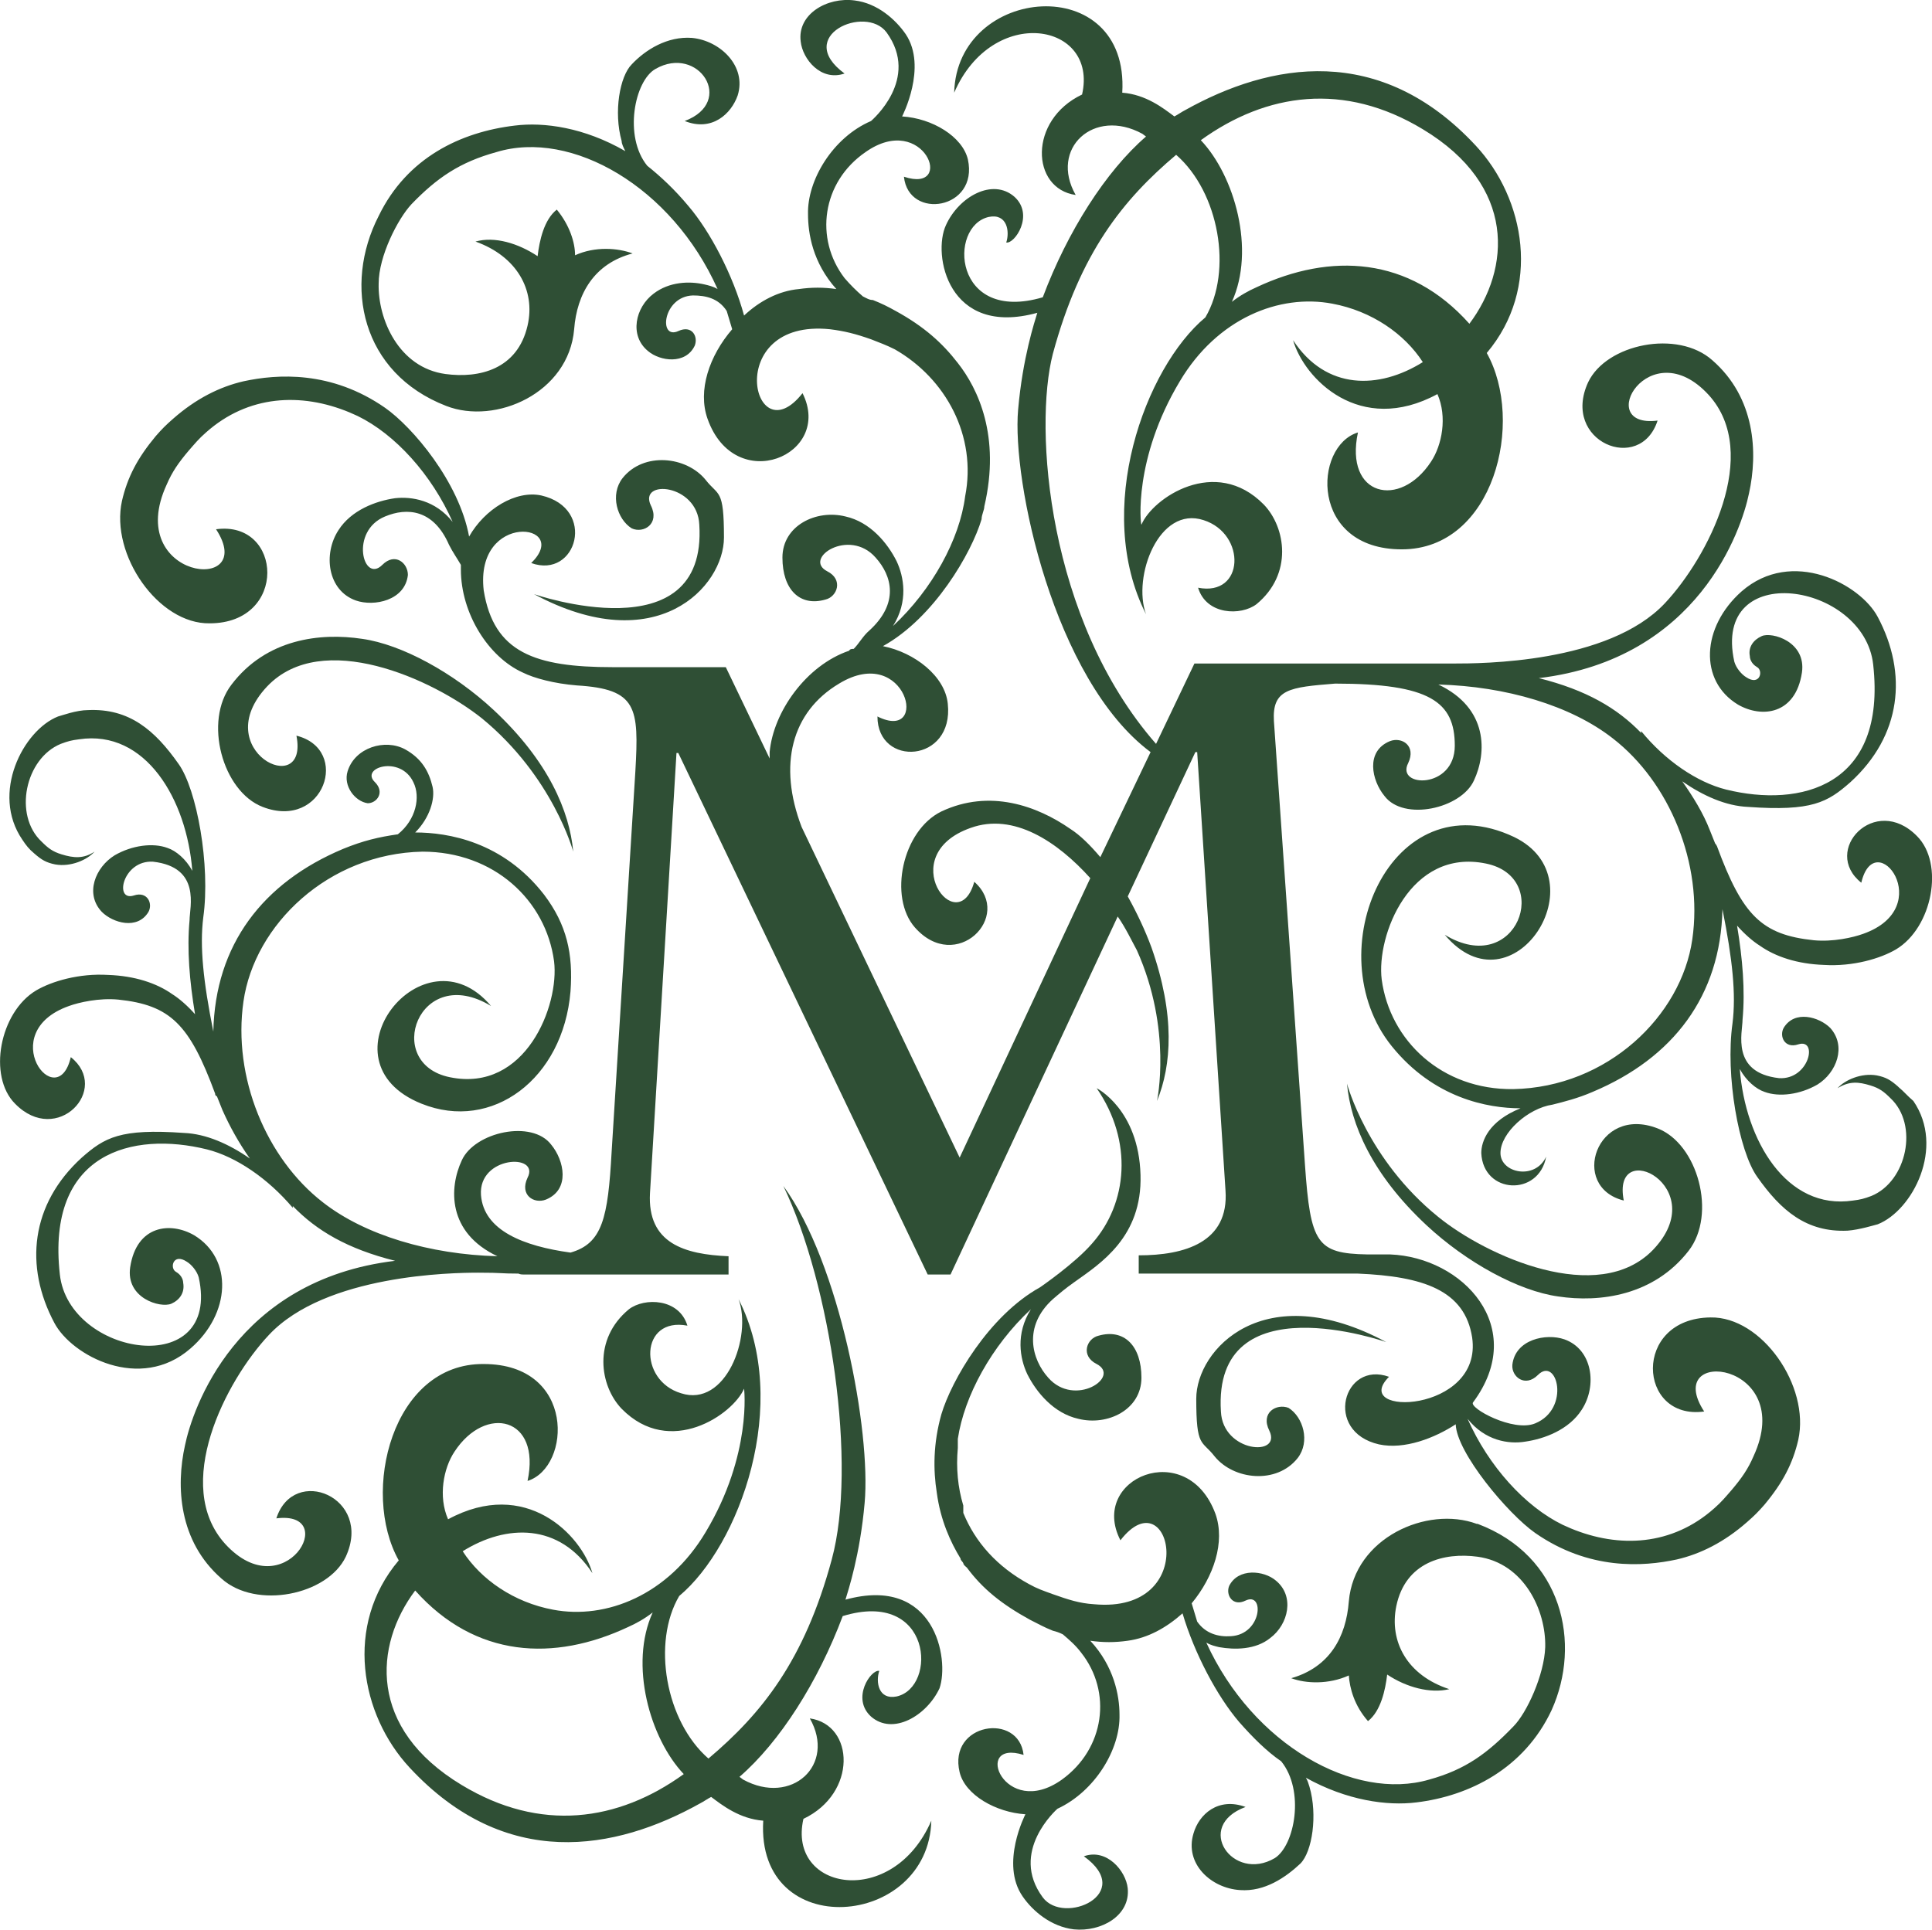
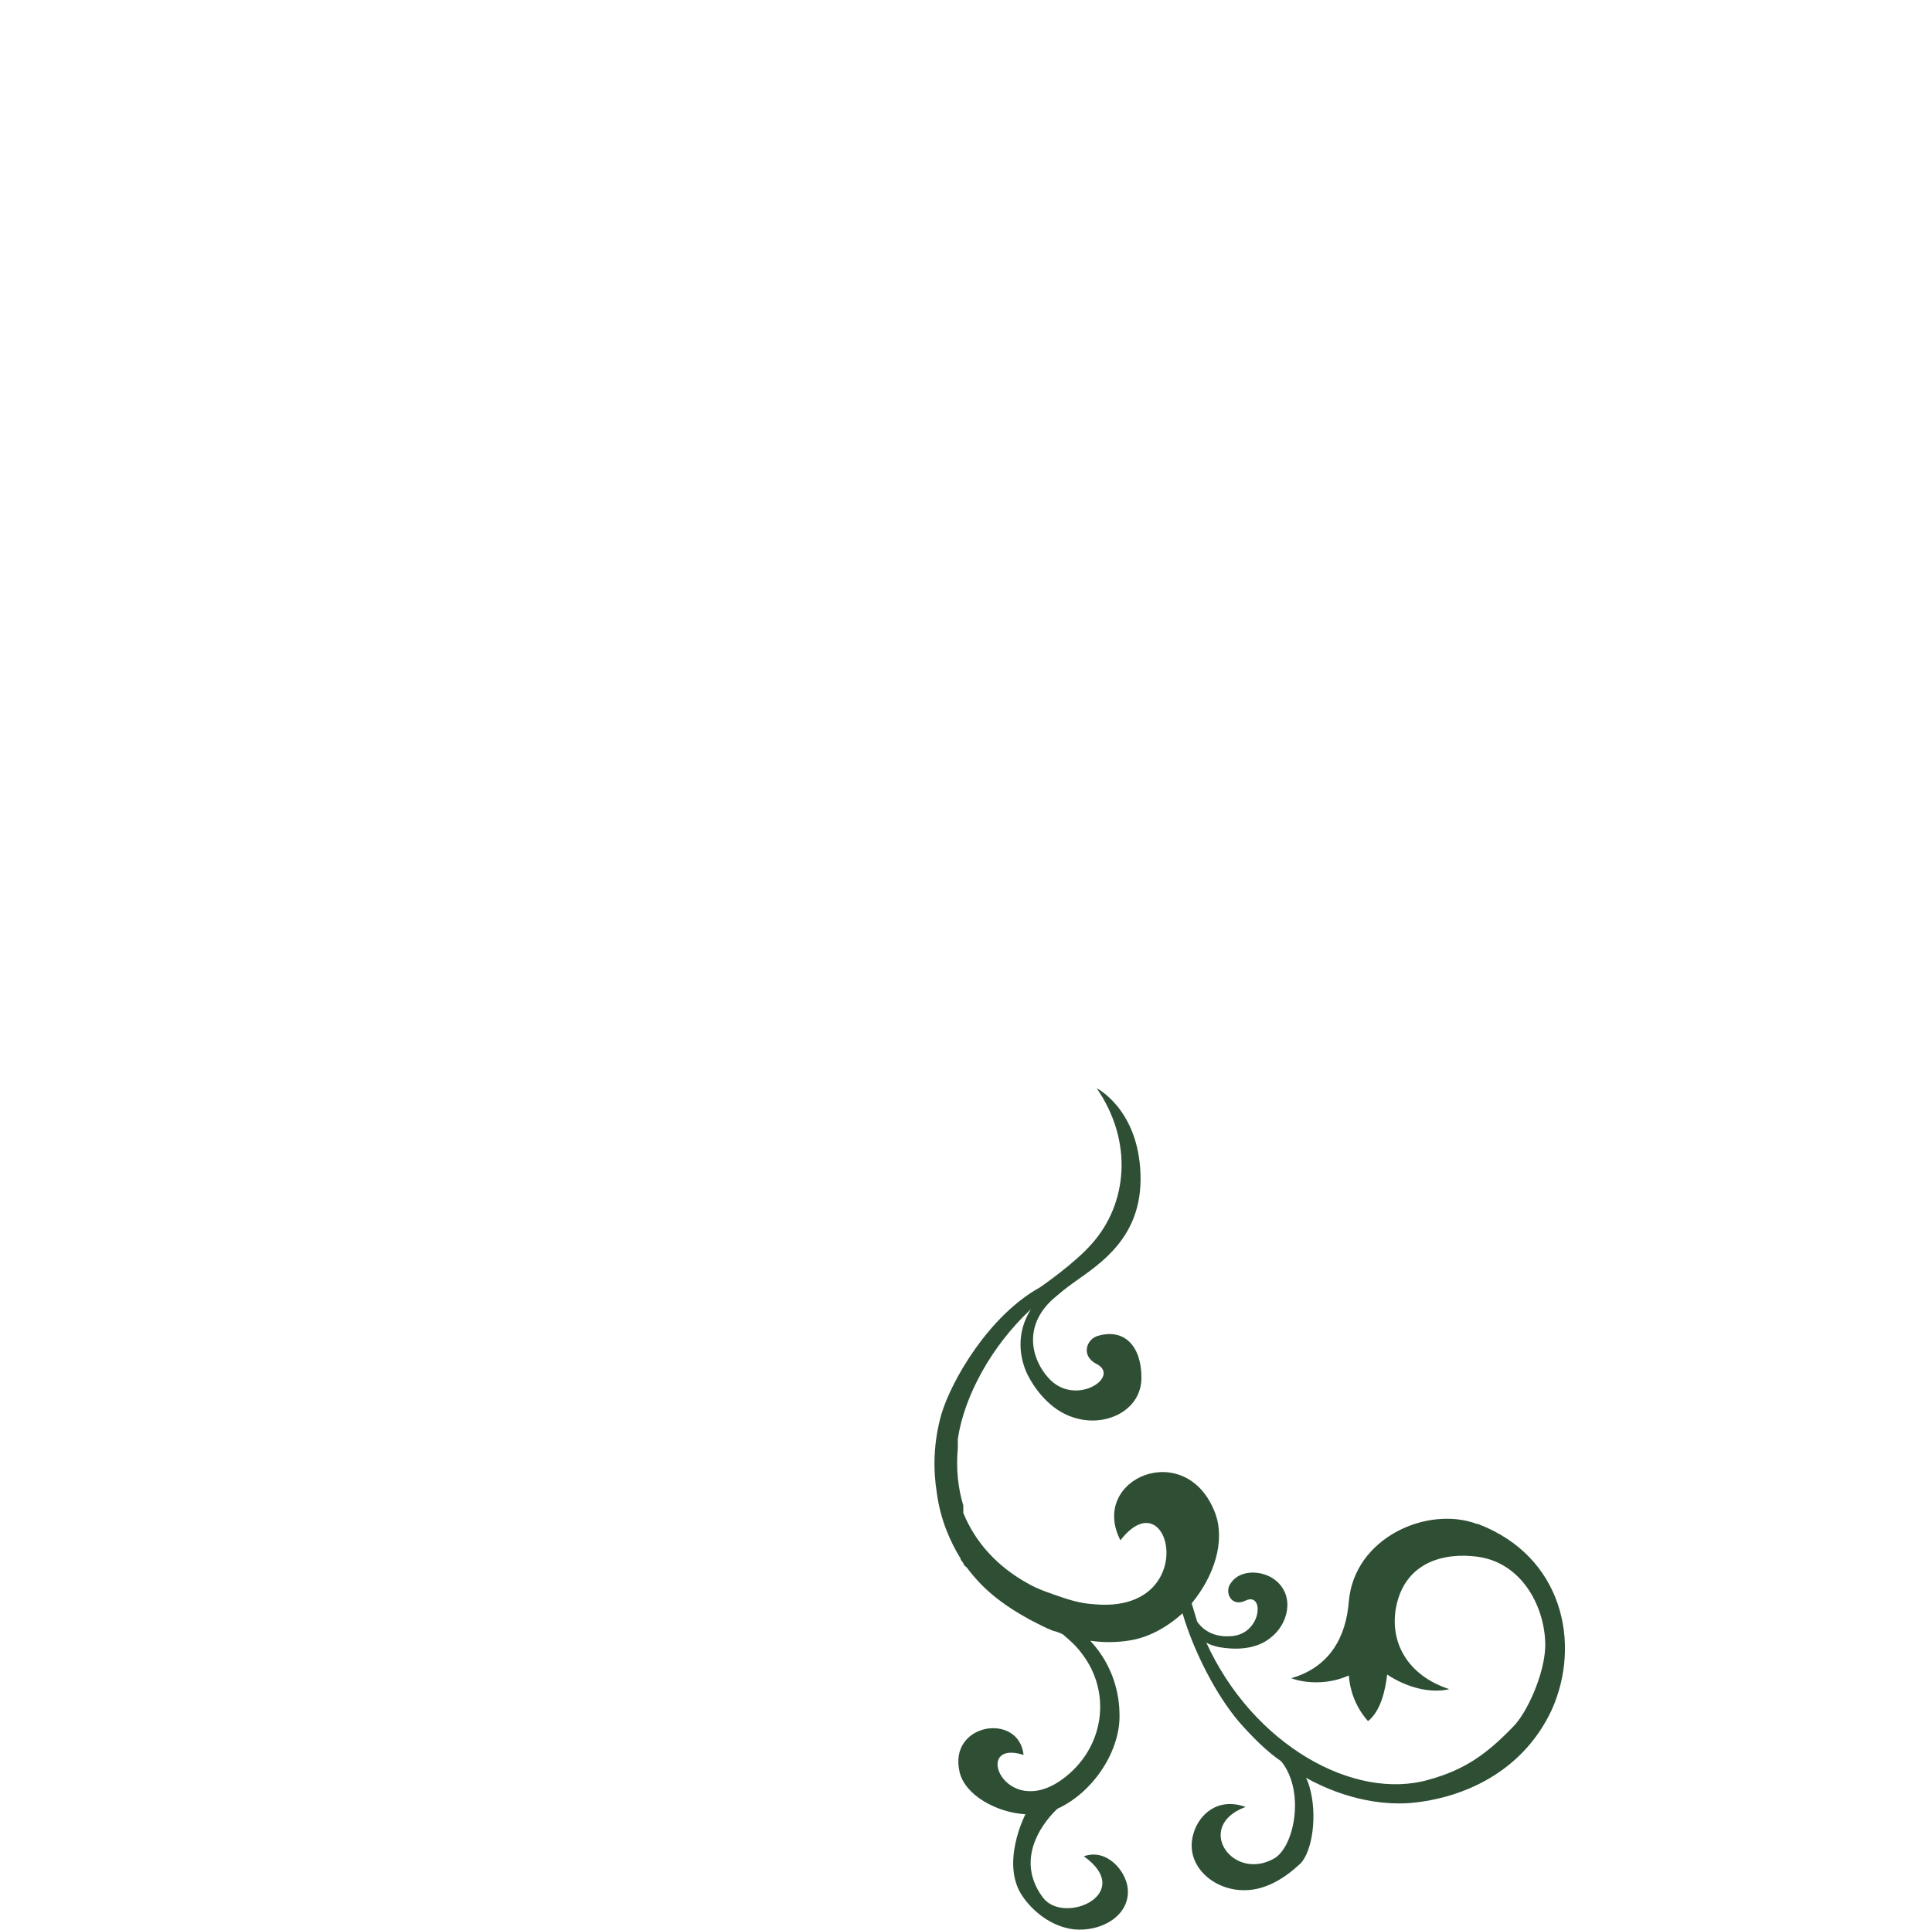
<svg xmlns="http://www.w3.org/2000/svg" id="b" viewBox="0 0 211.49 211.29">
  <defs>
    <style>.d{fill:#2f4f35}</style>
  </defs>
  <g id="c">
-     <path d="M92.55 175.15c.3-1 1.6-4.9 2.1-10.6.7-7.8-2.7-26.2-8.9-34.7 5.2 10.8 8.1 30.6 5.3 40.9-3 11.1-7.7 16.9-13.5 21.8-4.7-4.1-6.2-12.7-3.2-17.8 6.6-5.5 12.3-21.1 6.5-32.5 1.5 4.1-1.4 11.9-6.3 10.3-4.7-1.4-4.5-8.4.7-7.4-.9-3-4.7-3.1-6.4-1.8-4 3.3-3.2 8.4-.8 10.9 5.3 5.4 12.2.6 13.4-2.2 0-.1.9 7.2-4.2 15.7-4.1 6.9-10.9 9.6-16.7 8.5-4.3-.8-7.9-3.3-9.9-6.4 4.8-3 10.6-3.1 14.2 2.4-1.2-4.2-7.3-10.5-15.8-5.9-1.1-2.5-.5-5.6.7-7.4 3.4-5.2 9.5-3.8 8 3.2 4.8-1.5 5.3-12.8-4.8-12.8-10-.1-13.5 14-9.3 21.5-6 7.1-4.2 16.9 1.2 22.7 10.5 11.3 22.5 9.1 31.8 3.9.4-.2.8-.5 1.2-.7 1.2.9 3.1 2.4 5.7 2.6-.8 13.4 18.1 11.8 18.4 0-4.2 9.7-15.8 7.7-14-.2 5.9-2.8 5.6-10.3.7-11 2.9 5.1-2 9.6-7.3 6.7l-.4-.3c4.4-3.8 8.6-10.4 11.3-17.6 9.8-3 10.4 7.8 5.9 8.8-2 .4-2.3-1.6-1.9-2.8-.9-.2-3.1 3-.9 5 2.4 2.1 6.1-.1 7.5-3.1 1.1-3.2-.5-12.4-10.3-9.7m-42 20.3c-10.3-6.2-9.6-15.3-5.1-21.3 6.6 7.4 15.2 7.8 23.3 4 .9-.4 1.8-.9 2.7-1.6-2.6 5.7-.3 13.8 3.4 17.7-7.2 5.2-15.7 6.4-24.3 1.2M52.75 78.65c7.8 6.4 10 14.6 10 14.6-.4-4.4-2.7-9.9-8.7-15.5-4.4-4.1-10.1-7.2-14.4-7.8-4.6-.7-10.5 0-14.3 5-3.1 4-1 11.7 3.4 13.4 6.7 2.6 9.7-6.3 3.7-7.8 1.4 7.1-9.8 1.6-3.2-5.4 6-6.3 18.1-.8 23.5 3.5M157.45 133.25c-7.8-6.3-10-14.6-10-14.6.4 4.4 2.7 9.9 8.7 15.5 4.4 4.1 10.1 7.2 14.4 7.8 4.6.7 10.5-.1 14.3-5 3.1-4 1-11.7-3.4-13.4-6.7-2.6-9.7 6.4-3.7 7.9-1.4-7.1 9.8-1.5 3.2 5.4-6 6.2-18.2.7-23.5-3.6M58.45 65.05c13.4 7.2 20.8-.8 20.8-6.2s-.6-4.5-2-6.3c-2.1-2.6-6.8-3.1-9.1-.2-1.4 1.8-.6 4.5 1 5.5 1.3.6 3.1-.5 2.1-2.5-1.4-2.9 5.1-2.4 5.3 2.1.9 14.2-18.1 7.6-18.1 7.6M151.75 146.95c-13.4-7.2-20.8.8-20.8 6.2s.6 4.5 2 6.3c2.1 2.6 6.8 3.1 9.1.2 1.4-1.8.6-4.5-1-5.5-1.3-.5-3.1.5-2.1 2.5 1.4 2.9-5.1 2.4-5.3-2.1-.9-14.3 18.1-7.6 18.1-7.6" class="d" />
    <path d="M161.65 166.85c-5.4-2-13.4 1.5-14 8.5-.3 3.9-2.1 7.2-6.3 8.4 1.6.6 4.1.7 6.3-.3.1 1.4.6 3.3 2.1 5 1.4-1.1 1.9-3.4 2.1-5.1 2.1 1.4 4.7 2.1 6.8 1.6-4.6-1.5-6.6-5.2-5.8-9.1 1-4.8 5.2-5.9 8.9-5.4 5.1.7 7.5 5.9 7.4 9.9-.1 3-2 7.2-3.5 8.7-2.8 2.9-5.2 4.7-9.2 5.8-8.2 2.4-19.3-3.8-24.4-15 .5.3 1 .4 1.4.5 1.7.3 4 .3 5.6-1 2-1.5 2.7-4.6.6-6.3-1.3-1.1-4.1-1.4-5.1.6-.4 1 .4 2.3 1.8 1.6 2.1-1 1.8 3.7-1.6 3.9-1.4.1-2.8-.3-3.7-1.6-.2-.7-.4-1.3-.6-2 2.4-2.9 3.7-6.7 2.6-9.8-3.1-8.4-13.9-3.9-10.4 2.9 5.5-7.1 8.9 8.1-2.9 7-1.6-.1-2.8-.5-4.5-1.1-1.1-.4-1.7-.6-2.6-1.1-3.5-1.9-5.9-4.6-7.2-7.8v-.8q-.9-3-.6-6.3v-1c.7-4.7 3.7-10.2 8-14.2-1.7 2.7-1.2 5.4-.4 7.1 1 2 2.9 4.3 5.6 4.9 3.2.8 6.9-1 6.9-4.5s-1.9-5.4-4.7-4.6c-1.3.3-2 2.2-.2 3.1 2.7 1.4-2.4 4.8-5.3 1.5-1.8-2-2.8-5.6.5-8.6.7-.6 1.4-1.2 2.4-1.9 2.8-2 7.4-4.9 7.2-11.7-.2-7.2-4.8-9.5-4.8-9.5 4 5.8 3.4 12.6-.5 17-1.9 2.2-5.7 4.8-5.7 4.8-5.6 3.1-9.7 10.2-10.8 13.9-.9 3.2-.9 6.1-.5 8.6.4 3 1.5 5.4 2.6 7.2 0 .2.2.3.3.5 0 .2.3.4.4.5 1.7 2.3 3.8 4 6.9 5.7 1 .5 1.5.8 2.5 1.2.4.1.7.2 1.1.4.7.6 1.4 1.2 2 2 3.4 4.3 2.6 10.5-2.1 13.9-6.3 4.5-9.9-4.5-4.2-2.7-.5-4.7-8.3-3.5-7 1.9.6 2.5 4 4.4 7.2 4.6 0 0-2.8 5.4-.3 9 1.1 1.6 3.1 3.3 5.6 3.6 3 .3 6.2-1.5 5.9-4.5-.2-1.9-2.3-4.4-4.8-3.5 5.7 4.1-2.2 7.6-4.5 4.5-3.7-5 1.5-9.6 1.6-9.7 4.1-1.9 6.9-6.5 6.8-10.3 0-2.1-.6-5.3-3.2-8.1 1.4.2 2.7.2 4.1 0 2.2-.3 4.2-1.4 6-3 1.3 4.4 3.8 9.1 6.2 11.9 1.5 1.7 3 3.2 4.6 4.3 2.6 3.2 1.5 9.2-.7 10.6-4.6 2.7-8.9-3.5-3.2-5.6-3-1.1-5.1.8-5.7 2.9-1 3.3 1.9 6 5.1 6.2 2.7.2 5-1.4 6.6-2.9 1.3-1.3 1.9-5.3 1-8.4-.1-.3-.2-.7-.4-1 4.5 2.5 8.9 3.1 12.1 2.7 5.8-.7 11.8-3.7 14.8-10.1 3.3-7.3 1.2-16.9-8.1-20.4z" class="d" />
-     <path d="M207.75 118.95c-.8-.7-1.3-1-2.3-1.2-1.7-.3-3.5.5-4.3 1.4 1.3-.8 2.3-.7 3.6-.3 1 .3 1.5.7 2.2 1.4 3.1 2.9 1.8 9.1-2.1 10.7-.8.3-1.2.4-2 .5-7.3 1.1-11.8-6.6-12.4-14.4.7 1.3 1.8 2.2 2.7 2.5 1.6.6 3.9.3 5.8-.8 2.1-1.3 3.2-4.2 1.4-6.2-1.2-1.2-3.9-2-5.1 0-.5.9.1 2.3 1.6 1.8 2.2-.7 1.2 3.9-2.1 3.7-5.3-.6-4-5-4-6.4.3-3.2 0-6.7-.6-10.3.8.9 1.7 1.7 2.5 2.2 1.7 1.2 4.1 2 7 2.1 3.2.2 6.2-.7 7.9-1.7 4-2.4 5.3-9.4 2.3-12.4-4.6-4.7-10.5 1.6-6.1 5.1 1.5-6.4 8.4 2.7.2 5.6-1.1.4-3.3.9-5.4.7-5.7-.6-7.8-2.7-10.6-10.3 0 0-.1-.2-.2-.3l-.6-1.5c-.7-1.8-1.8-3.6-3-5.3 2.3 1.6 4.8 2.7 7.2 2.8 7 .5 8.7-.5 11.2-2.7 5.6-5.1 6.3-11.9 3-18.1-1.9-3.6-9.4-7.6-14.9-2.8-4.4 3.9-4.7 9.8-.4 12.4 2.6 1.5 6.3 1.1 7-3.5.5-3.4-3.3-4.5-4.4-4-.9.4-1.5 1.2-1.3 2.2 0 .2.1.8.8 1.2s.3 2.1-1.2 1.1c-.5-.3-1.1-1-1.3-1.7-2.5-11.3 14.2-8.7 15.2.3 1.5 13.4-8 15.7-16.1 13.7-3.2-.8-6.7-3.2-9.3-6.4v.2c-2.6-2.7-6-4.7-11.2-6 17.5-2.1 22.2-16.3 23-20.2 1-4.5.7-10.5-4-14.6-3.8-3.4-11.6-1.8-13.6 2.4-3 6.5 5.7 10.1 7.6 4.2-7.1.9-.9-9.9 5.6-2.8 5.8 6.4-.1 17.8-4.8 22.8-6.2 6.6-20.2 6.6-23.1 6.6h-28.4l-4.2 8.8c-11.9-13.6-13.4-34.6-11.3-42.7 3-11.1 7.7-16.9 13.5-21.8 4.7 4.1 6.2 12.7 3.2 17.8-6.6 5.5-12.3 21.1-6.5 32.5-1.5-4.1 1.4-11.9 6.3-10.3 4.7 1.5 4.5 8.4-.6 7.4.9 3 4.7 3.1 6.4 1.8 4-3.3 3.2-8.4.8-10.9-5.3-5.4-12.2-.7-13.4 2.2-.1 0-.9-7.2 4.2-15.7 4.1-6.9 10.9-9.6 16.7-8.5 4.3.8 7.9 3.3 9.9 6.4-4.8 3-10.6 3.1-14.2-2.4 1.2 4.2 7.3 10.5 15.8 5.9 1.1 2.5.5 5.6-.7 7.4-3.4 5.2-9.5 3.8-8-3.2-4.9 1.5-5.3 12.8 4.8 12.8s13.5-14 9.3-21.5c6-7.1 4.2-16.9-1.2-22.7-10.5-11.3-22.5-9.1-31.8-3.9-.4.2-.8.5-1.2.7-1.2-.9-3.1-2.4-5.7-2.6.8-13.4-18.1-11.8-18.4 0 4.2-9.7 15.8-7.7 14 .2-5.9 2.8-5.6 10.3-.7 11-2.9-5.1 2-9.6 7.3-6.7l.4.3c-4.4 3.8-8.6 10.4-11.3 17.6-9.8 2.9-10.4-7.8-5.9-8.8 2-.4 2.3 1.6 1.9 2.8.9.2 3.1-3 .9-5-2.4-2.1-6.1 0-7.5 3.1-1.5 3.2.2 12.3 10 9.6-.3 1-1.6 4.9-2.1 10.6-.7 7.8 3.9 29.6 14.5 37.5l-5.5 11.5c-1.1-1.3-2.2-2.4-3.3-3.1-3.6-2.5-8.8-4.4-14.1-1.9-4.3 2.1-5.8 9.4-2.9 12.7 4.5 5.1 10.8-1.2 6.5-5-1.8 6.5-8.9-2.9-.4-5.9 4.7-1.7 9.5 1.5 13.1 5.5l-14.3 30.6-17.3-36.2c-2.6-6.8-1.1-12.6 4.1-15.7 7.4-4.5 10 6.5 4.2 3.6 0 5.6 8.4 5.1 7.7-1.4-.3-3-3.6-5.6-7.1-6.3 5.6-3.1 9.7-10.2 10.8-13.9 0-.5.3-1 .3-1.4 1.8-7.7-.7-12.9-2.9-15.7-1.7-2.2-3.7-4-6.8-5.7-.9-.5-1.5-.8-2.5-1.2-.4 0-.7-.2-1.1-.4-.7-.6-1.4-1.3-2-2-3.3-4.3-2.5-10.5 2.3-13.8 6.4-4.5 9.9 4.6 4.2 2.7.5 4.8 8.2 3.6 7-1.9-.6-2.5-3.9-4.5-7.2-4.7 0 0 2.8-5.4.4-9-1.1-1.6-3.1-3.4-5.6-3.7-3-.4-6.3 1.5-5.9 4.5.2 1.9 2.2 4.4 4.8 3.5-5.6-4.1 2.3-7.6 4.6-4.5 3.7 5.1-1.6 9.6-1.7 9.7-4.2 1.8-7 6.5-6.9 10.2 0 2.1.5 5.3 3.1 8.2-1.4-.2-2.7-.2-4.1 0-2.2.2-4.3 1.3-6 2.9-1.2-4.4-3.7-9.2-6.1-12-1.5-1.8-3-3.2-4.5-4.4-2.6-3.2-1.4-9.3.9-10.6 4.7-2.7 8.8 3.6 3.2 5.7 3 1.2 5.1-.8 5.8-2.8 1-3.2-1.9-6-5-6.3-2.7-.2-5.1 1.3-6.6 2.9-1.3 1.3-2 5.2-1.1 8.4 0 .3.2.7.4 1.1-4.5-2.6-8.9-3.2-12.1-2.8-5.9.7-11.8 3.5-14.9 9.9-3.9 7.6-1.9 17.2 7.4 20.8 5.4 2.1 13.4-1.4 14-8.4.3-3.9 2.2-7.2 6.4-8.3-1.6-.6-4.1-.8-6.3.2 0-1.4-.6-3.3-2-5-1.4 1.1-1.9 3.4-2.1 5.1-2.1-1.4-4.7-2.2-6.8-1.6 4.5 1.6 6.6 5.3 5.7 9.2-1.1 4.8-5.3 5.8-9 5.3-5.1-.7-7.4-6-7.3-9.9 0-3 2.1-7.1 3.6-8.7 2.8-2.9 5.3-4.6 9.3-5.7 8.2-2.5 19.2 3.8 24.2 15-.5-.3-1-.4-1.4-.5-1.7-.4-3.9-.3-5.6 1-2 1.5-2.7 4.6-.6 6.3 1.3 1.1 4.1 1.5 5.1-.6.4-1-.3-2.3-1.8-1.6-2.2 1-1.7-3.8 1.6-3.9 1.4 0 2.8.3 3.7 1.7.2.7.4 1.3.6 2-2.5 2.9-3.8 6.7-2.7 9.8 3 8.5 13.8 4 10.4-2.8-5.5 7-8.8-8.2 3-7 1.6.2 2.8.5 4.5 1.1 1 .4 1.6.6 2.6 1.1 5.6 3.2 9 9.5 7.7 16.1-.6 4.7-3.6 10.2-7.9 14.2 1.7-2.7 1.2-5.4.4-7.1-1-2-2.9-4.3-5.6-4.9-3.2-.8-6.9 1-6.9 4.5s1.9 5.4 4.7 4.6c1.3-.3 2-2.2.2-3.1-2.7-1.4 2.4-4.8 5.3-1.5 1.8 2 2.6 5-.7 8-.7.6-1.1 1.4-1.7 2-.2 0-.4 0-.5.2-4.7 1.6-8.3 6.7-8.7 11.1v.7l-4.8-10h-12.4c-8.5 0-13-1.6-14.1-8.4-1-8.7 9.7-7.4 5.2-3 5 1.8 7.2-6 1.1-7.4-2.8-.6-6.2 1.5-7.9 4.5-1.1-6-6.2-12-9.2-14.1-5.9-4.1-11.8-3.7-15.5-2.9-2.6.6-5.2 1.9-7.7 4.1-.8.7-1.2 1.1-1.9 1.9-2 2.4-3.1 4.5-3.7 7.1-1.3 5.9 4 13.5 9.6 13.4 8.6 0 8-11.3.7-10.3 4.7 7.2-10.2 5.5-5.4-4.9.6-1.4 1.3-2.4 2.4-3.7.7-.8 1.1-1.3 1.9-2 4.6-4.1 10.4-4.4 15.7-2.2l.9.4c4.1 2 8.1 6.4 10.4 11.6-1.9-2.4-4.5-2.8-6.3-2.6-2.1.3-4.8 1.3-6.2 3.5-1.7 2.6-1.2 6.6 1.9 7.7 2 .7 5.4 0 5.7-2.8 0-1.3-1.4-2.5-2.8-1.1-2.1 2.1-3.6-3.7.3-5.3 2.4-1 5.3-.8 7 3.1.4.8.9 1.5 1.3 2.2v.5c0 4.8 3 9.6 6.8 11.3 1.2.6 3.4 1.2 5.9 1.4 6.6.4 6.8 2.4 6.4 9.4l-2.6 41.7c-.4 7.2-1 10-4.5 11-5.1-.7-9.5-2.4-9.8-6.3-.3-4.3 6.5-4.6 5.1-1.9-.9 1.9.7 2.9 2 2.4 2.7-1.1 2-4.3.6-6-2.1-2.8-8.4-1.4-9.8 1.7-1.4 3-1.6 7.9 3.9 10.5-7.4-.2-14.5-2.3-19.1-5.9-6.2-4.8-9.9-13.7-8.7-22 1.2-8.4 9.3-16.2 19.6-16.4 7.8 0 13.5 5.3 14.4 12 .6 4.8-3.1 14.4-11.4 12.7-7.4-1.5-3.4-12.6 4.5-7.8-7.4-8.8-19.1 6.1-7.6 10.7 7.7 3.1 15.5-2.7 16.3-12.3.3-4.1-.4-7.3-2.9-10.6-4.5-5.8-10.5-6.8-14.1-6.8 1.6-1.6 2.2-3.7 1.9-5-.4-1.7-1.2-3.1-3-4.1-2.2-1.2-5.5-.2-6.3 2.4-.5 1.6.8 3.3 2.2 3.5 1 0 1.9-1.2.8-2.3-1.7-1.6 2.8-3 4.2 0 .8 1.6.3 4.1-1.7 5.7-2.1.3-3.8.7-6 1.6-8.8 3.7-14 10.5-14.2 20-1.1-5.5-1.5-9.3-1.1-12.5.8-5.7-.7-14-2.7-16.8-2.6-3.7-5.4-6.1-9.9-5.9-1.3 0-2.9.6-3.3.7-3.8 1.5-7.4 8.4-3.9 13.5.4.6.7 1 1.3 1.5.8.7 1.3 1 2.3 1.2 1.7.3 3.5-.5 4.3-1.4-1.2.8-2.3.7-3.6.3-1-.3-1.5-.7-2.2-1.4-3.1-2.9-1.8-9.1 2.1-10.7.8-.3 1.2-.4 2-.5 7.3-1.1 11.8 6.6 12.4 14.4-.7-1.3-1.8-2.2-2.7-2.5-1.6-.6-3.9-.3-5.8.8-2.1 1.3-3.3 4.2-1.4 6.2 1.2 1.2 3.9 2 5.1 0 .5-.9-.1-2.3-1.6-1.8-2.2.7-1.2-3.9 2.1-3.7 5.3.6 4 5 4 6.4-.3 3.2 0 6.7.6 10.3-.8-.9-1.7-1.7-2.5-2.2-1.7-1.2-4.1-2-7-2.1-3.2-.2-6.2.7-7.9 1.7-4 2.4-5.3 9.4-2.3 12.4 4.6 4.7 10.5-1.6 6.1-5.1-1.5 6.4-8.4-2.7-.2-5.6 1.1-.4 3.3-.9 5.4-.7 5.7.6 7.8 2.7 10.6 10.3 0 .1 0 .2.2.3l.6 1.5c.8 1.8 1.8 3.6 3 5.3-2.3-1.6-4.8-2.7-7.2-2.8-7-.5-8.7.5-11.2 2.7-5.6 5.1-6.3 11.9-3 18.1 1.9 3.6 9.4 7.6 14.9 2.8 4.4-3.8 4.7-9.8.4-12.4-2.6-1.5-6.3-1.1-7 3.5-.5 3.4 3.3 4.5 4.5 4 .9-.4 1.5-1.2 1.3-2.3 0-.2-.1-.8-.8-1.2s-.3-2.1 1.2-1.1c.5.3 1.1 1 1.3 1.7 2.5 11.3-14.2 8.7-15.2-.3-1.5-13.4 8-15.7 16.1-13.7 3.2.8 6.7 3.2 9.4 6.4v-.2c2.6 2.7 6 4.7 11.2 6-17.5 2.1-22.2 16.3-23 20.2-1 4.5-.7 10.5 4 14.6 3.8 3.4 11.6 1.8 13.6-2.4 3-6.5-5.7-10.1-7.6-4.2 7.1-.9.9 9.9-5.6 2.8-5.8-6.4 0-17.8 4.8-22.9 6.2-6.6 20.1-6.8 22.9-6.8s2.3.1 4.4.1c.2.1.4.1.7.1h22.3v-2c-4.8-.2-8.9-1.4-8.6-6.9l2.9-48.2h.2l27.3 57.1h2.5l18.3-39.2c.9 1.3 1.5 2.6 2.1 3.7 3.9 8.7 2.2 16.5 2.2 16.5 1.6-3.9 2-9.4-.6-16.8-.7-1.9-1.6-3.8-2.6-5.6l7.4-15.8h.2l3.1 48c.4 5.7-4.5 7.1-9.5 7.1v2h24c7.1.3 11.7 1.8 12.5 7 1.2 8.3-13.5 8.7-9.1 4.3-5-1.8-7.2 6-1.1 7.4 2.8.6 6.1-.7 8.4-2.2.1 3.1 5.7 9.8 8.7 11.9 5.9 4.1 11.8 3.7 15.5 2.9 2.6-.6 5.2-1.9 7.7-4.1.8-.7 1.2-1.1 1.9-1.9 2-2.4 3.1-4.5 3.7-7.1 1.3-5.9-4-13.5-9.6-13.4-8.6.1-8 11.3-.7 10.3-4.7-7.2 10.2-5.5 5.4 4.9-.6 1.4-1.3 2.4-2.4 3.7-.7.8-1.1 1.3-1.9 2-4.6 4.1-10.4 4.4-15.7 2.2l-.9-.4c-4.1-2-8.1-6.4-10.4-11.6 1.9 2.4 4.5 2.8 6.3 2.5 2.1-.3 4.8-1.3 6.2-3.5 1.7-2.6 1.2-6.6-1.9-7.7-2-.7-5.4 0-5.7 2.8-.1 1.3 1.4 2.5 2.8 1.1 2.1-2.1 3.6 3.7-.3 5.3-2.4 1-7.3-1.7-6.8-2.3 6.1-8.2-1.1-15.9-9.1-16.2h-2.5c-5.5-.1-6.2-1.2-6.8-9.8l-3.4-48.6c-.2-3.5 1.7-3.7 6.7-4.1 10.4 0 13.1 2 13.1 6.8s-6.5 4.6-5.1 1.9c.9-1.9-.7-2.9-2-2.4-2.7 1.1-2 4.3-.6 6 2.1 2.8 8.4 1.4 9.8-1.7 1.4-3 1.6-7.9-3.9-10.5 7.4.2 14.5 2.3 19.1 5.9 6.2 4.8 9.9 13.7 8.7 22-1.2 8.4-9.3 16.2-19.6 16.4-7.8.1-13.5-5.3-14.4-12-.6-4.8 3.1-14.4 11.4-12.7 7.4 1.5 3.4 12.6-4.5 7.8 7.4 8.8 17.1-6.1 7.6-10.7-13.5-6.4-21.7 12.6-13.4 22.9 4.6 5.7 10.5 6.8 14.1 6.8-3.5 1.4-4.3 3.6-4.3 4.9.2 4.5 6.3 4.8 7.1.4-1.2 2.6-5 1.8-5-.4s3-4.9 5.7-5.3c1.2-.3 2.8-.7 4.4-1.4 8.8-3.7 14-10.5 14.2-20 1.1 5.5 1.5 9.3 1.1 12.5-.8 5.7.7 14 2.7 16.8 2.6 3.7 5.4 6.1 9.9 5.9 1.3-.1 2.9-.6 3.3-.7 3.8-1.5 7.4-8.4 3.9-13.5-.7-.6-1-1-1.6-1.5zm-52-104.8c10.3 6.2 9.6 15.3 5.1 21.3-6.6-7.4-15.2-7.8-23.3-4-.9.4-1.8.9-2.7 1.6 2.6-5.7.3-13.8-3.4-17.7 7.2-5.2 15.7-6.4 24.3-1.2" class="d" />
  </g>
</svg>